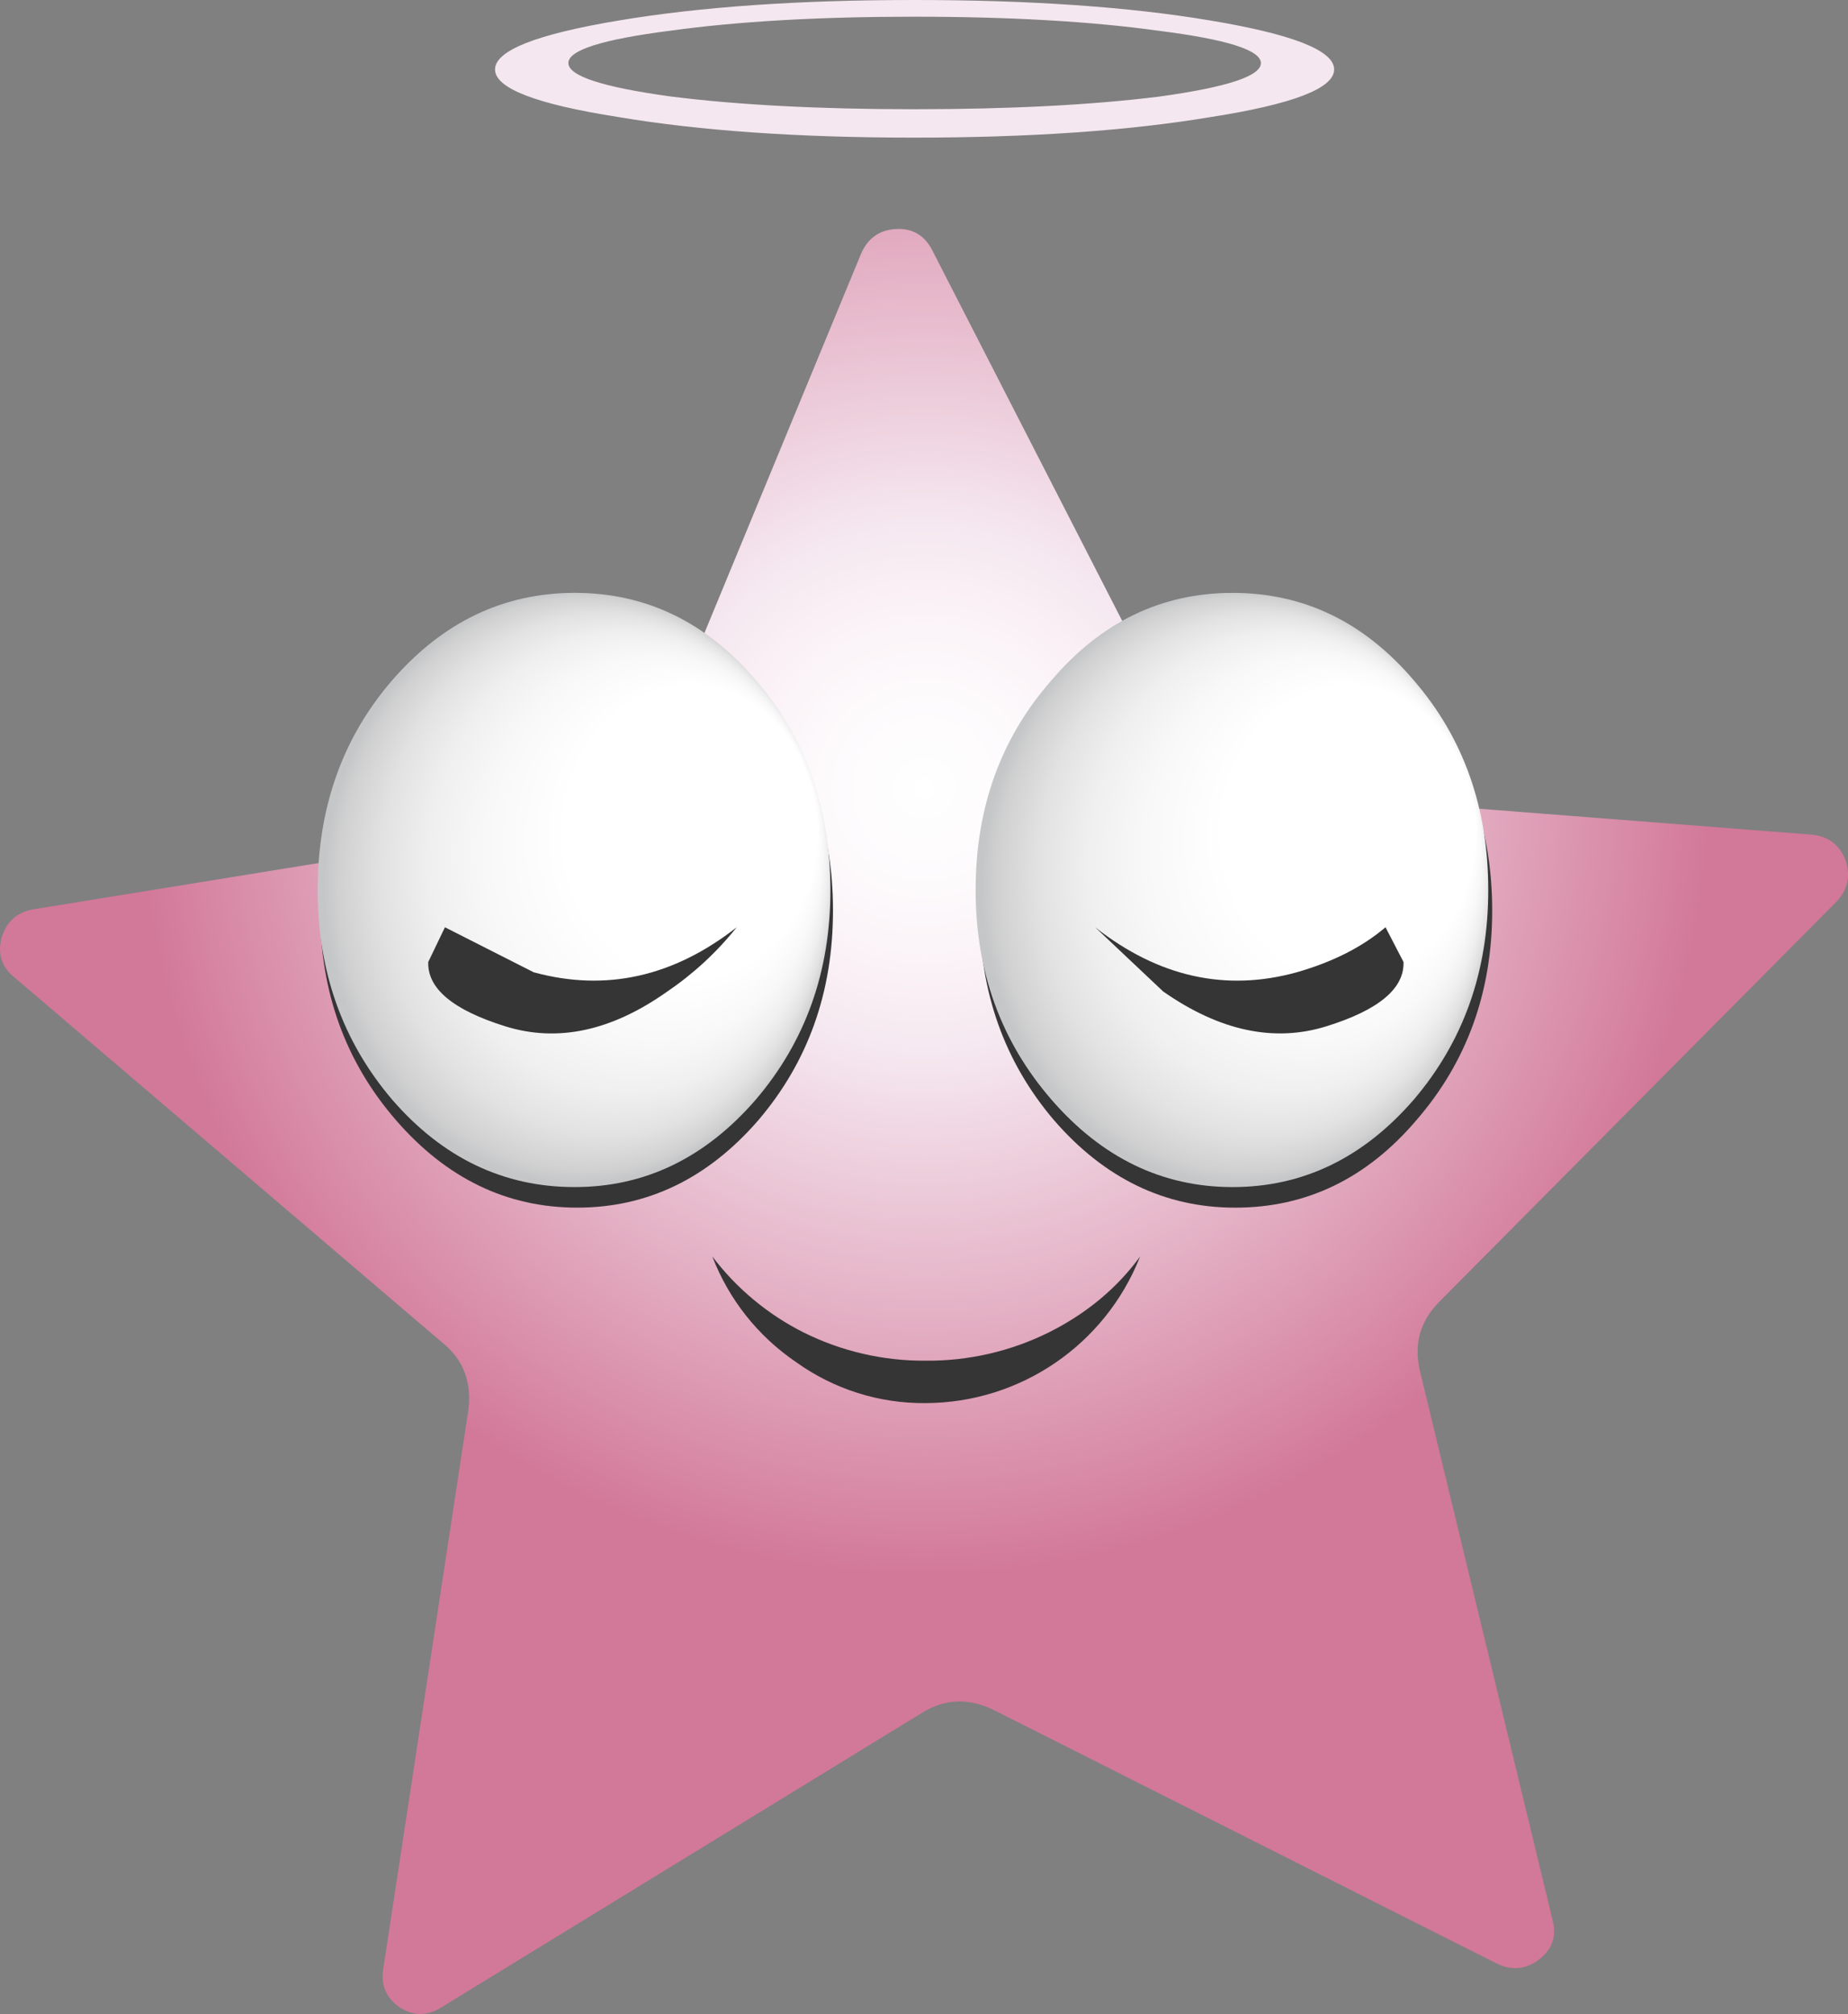
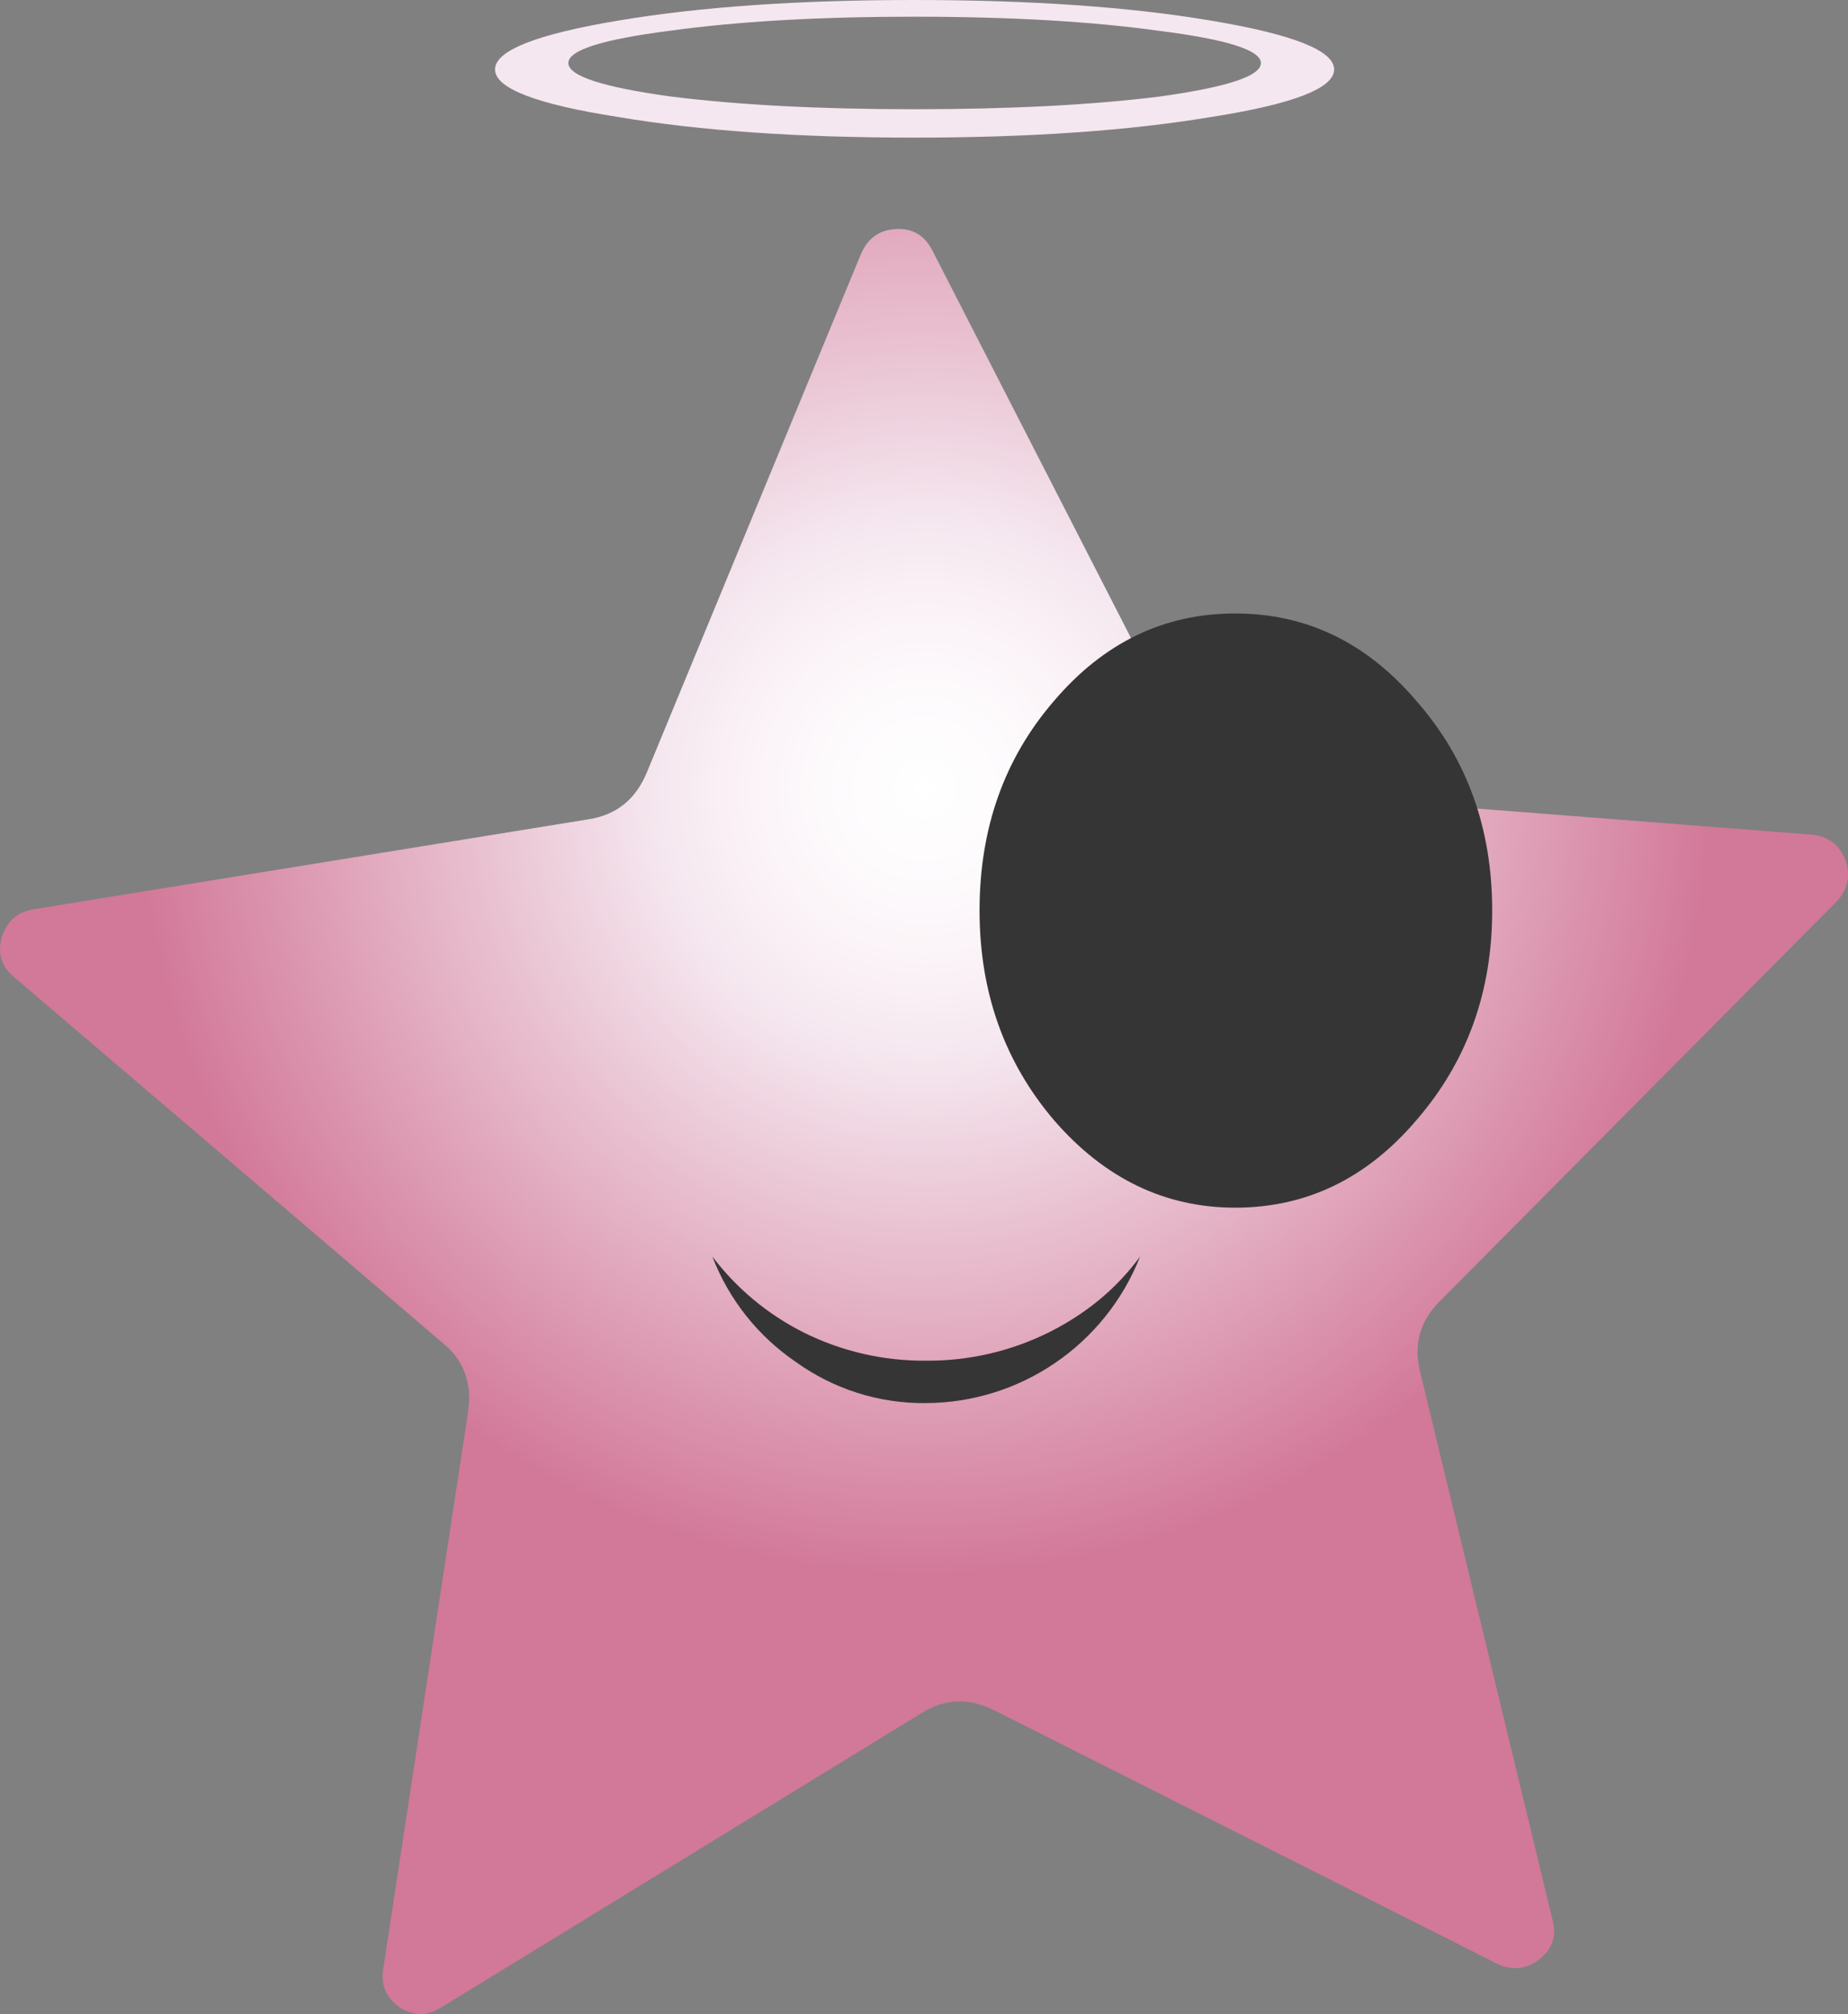
<svg xmlns="http://www.w3.org/2000/svg" version="1.0" id="Layer_1" x="0px" y="0px" viewBox="0 0 744.58 811.3" enable-background="new 0 0 744.58 811.3" xml:space="preserve">
  <rect x="0" y="0" width="744.58" height="811.3" fill="#808080" stroke="none" />
  <title>stars_0022</title>
  <radialGradient id="SVGID_1_" cx="459.314" cy="335.579" r="30.74" gradientTransform="matrix(-8.94 -5.22 -5.22 8.95 6230.5 -288.15)" gradientUnits="userSpaceOnUse">
    <stop offset="0" style="stop-color:#FFFFFF" />
    <stop offset="0.13" style="stop-color:#FDFAFC" />
    <stop offset="0.24" style="stop-color:#FAF1F6" />
    <stop offset="0.34" style="stop-color:#F5E7EF" />
    <stop offset="1" style="stop-color:#D27898" />
  </radialGradient>
  <path fill="url(#SVGID_1_)" d="M347,102.06l-86.46,209.3c-4.487,10.707-12.253,16.923-23.3,18.65L13.59,366.27  c-6.56,1.04-10.873,4.84-12.94,11.4c-1.727,6.56,0,11.913,5.18,16.06l172.4,147.13c8.627,6.907,12.077,16.24,10.35,28l-34.17,224.3  c-1.033,6.56,1.21,11.74,6.73,15.54c5.52,3.453,11.043,3.453,16.57,0l193.63-118.63c9.333-5.873,19.17-6.207,29.51-1l202.44,102.02  c5.867,2.76,11.39,2.243,16.57-1.55c5.52-4.147,7.42-9.5,5.7-16.06l-53.33-220.7c-2.76-11.053-0.17-20.55,7.77-28.49l160-161.12  c4.487-4.833,5.697-10.36,3.63-16.58c-2.42-6.22-6.907-9.673-13.46-10.36l-226.29-17.62c-11.047-0.667-19.33-6.02-24.85-16.06  l-103.55-202c-3.107-5.873-7.94-8.637-14.5-8.29S349.76,95.873,347,102.06z" />
-   <path fill="#363535" d="M335.62,366.79c0-33.153-10-61.303-30-84.45c-20-23.487-44.333-35.23-73-35.23s-53,11.743-73,35.23  C139.207,305.487,129,333.637,129,366.79c0,32.813,10.183,60.963,30.55,84.45s44.7,35.23,73,35.23c28.307,0,52.64-11.743,73-35.23  C325.597,427.747,335.62,399.597,335.62,366.79z" />
-   <path fill="#363535" d="M252.26,366.79c0.066-13.669-10.961-24.804-24.63-24.87c-0.073,0-0.147,0-0.22,0  c-6.45-0.045-12.632,2.579-17.08,7.25c-4.742,4.619-7.365,10.991-7.25,17.61c-0.182,6.483,2.464,12.724,7.25,17.1  c4.448,4.671,10.63,7.295,17.08,7.25c6.615,0.113,12.983-2.511,17.6-7.25C249.793,379.506,252.439,373.269,252.26,366.79z" />
  <radialGradient id="SVGID_2_" cx="330.67" cy="313.354" r="11.291" fx="330.67" fy="323.934" gradientTransform="matrix(3.62 9.71 8.38 -4.18 -3589.42 -1543.56)" gradientUnits="userSpaceOnUse">
    <stop offset="0" style="stop-color:#FFFFFF" />
    <stop offset="0.49" style="stop-color:#FFFFFF" />
    <stop offset="0.66" style="stop-color:#F8F8F9" />
    <stop offset="0.78" style="stop-color:#EFEFEF" />
    <stop offset="0.88" style="stop-color:#E2E2E2" />
    <stop offset="0.97" style="stop-color:#D0D0D0" />
    <stop offset="1" style="stop-color:#C4C6C8" />
  </radialGradient>
-   <path fill="url(#SVGID_2_)" d="M334.59,358.5c0-33.153-10-61.303-30-84.45c-20-23.487-44.333-35.23-73-35.23  c-28.667,0-53.197,11.747-73.59,35.24c-20,23.14-30,51.29-30,84.45c0,32.813,10,60.963,30,84.45  c20.367,23.487,44.873,35.23,73.52,35.23c28.307,0,52.64-11.743,73-35.23C324.567,419.467,334.59,391.313,334.59,358.5z" />
  <path fill="#363535" d="M570.67,282.35c-20-23.487-44.333-35.23-73-35.23c-28.667,0-53,11.743-73,35.23c-20,23.14-30,51.29-30,84.45  c0,32.813,10,60.963,30,84.45c20.367,23.487,44.7,35.23,73,35.23c28.667,0,53-11.743,73-35.23  c20.367-23.487,30.55-51.637,30.55-84.45C601.22,333.64,591.037,305.49,570.67,282.35z" />
  <path fill="#363535" d="M517.34,366.79c0.115-6.619-2.508-12.991-7.25-17.61c-4.451-4.674-10.636-7.298-17.09-7.25  c-13.674-0.05-24.8,10.995-24.85,24.67c0,0.067,0,0.134,0,0.2c-0.182,6.483,2.464,12.724,7.25,17.1  c4.617,4.739,10.985,7.363,17.6,7.25C506.354,390.92,517.121,380.144,517.34,366.79z" />
  <radialGradient id="SVGID_3_" cx="330.674" cy="313.364" r="11.305" fx="330.674" fy="323.952" gradientTransform="matrix(3.62 9.71 8.38 -4.18 -3324.34 -1543.56)" gradientUnits="userSpaceOnUse">
    <stop offset="0" style="stop-color:#FFFFFF" />
    <stop offset="0.49" style="stop-color:#FFFFFF" />
    <stop offset="0.66" style="stop-color:#F8F8F9" />
    <stop offset="0.78" style="stop-color:#EFEFEF" />
    <stop offset="0.88" style="stop-color:#E2E2E2" />
    <stop offset="0.97" style="stop-color:#D0D0D0" />
    <stop offset="1" style="stop-color:#C4C6C8" />
  </radialGradient>
-   <path fill="url(#SVGID_3_)" d="M569.64,274.06c-20-23.487-44.333-35.23-73-35.23c-28.667,0-53,11.743-73,35.23  c-20.367,23.14-30.55,51.29-30.55,84.45c0,32.813,10.183,60.963,30.55,84.45s44.7,35.23,73,35.23c28.307,0,52.64-11.743,73-35.23  c20-23.487,30-51.637,30-84.45C599.653,325.35,589.653,297.2,569.64,274.06z" />
-   <path fill="#363535" d="M179.27,373.53l-6.73,14c-0.347,10.707,10.007,19.34,31.06,25.9s42.797,1.893,65.23-14  c10.584-7.175,20.024-15.906,28-25.9c-25.54,20-52.807,26.043-81.8,18.13L179.27,373.53z" />
  <path fill="#363535" d="M565.49,387.52l-7.25-14c-9.333,7.947-21.24,13.99-35.72,18.13c-28.667,7.947-55.76,1.903-81.28-18.13  l27.44,25.9c22.78,15.887,44.697,20.553,65.75,14S565.837,398.233,565.49,387.52z" />
  <path fill="#363535" d="M459.36,506.15c-9.333,12.78-21.587,22.97-36.76,30.57c-15.439,7.658-32.467,11.564-49.7,11.4  c-17.062,0.124-33.912-3.782-49.18-11.4c-14.411-7.257-26.971-17.714-36.72-30.57c6.623,17.26,18.364,32.082,33.65,42.48  c15.218,10.957,33.539,16.766,52.29,16.58C411.127,565.092,445.377,541.685,459.36,506.15z" />
  <path fill="#F5E7EF" d="M487.83,8.29C455.043,2.763,415.18,0,368.24,0c-46.6,0-86.293,2.763-119.08,8.29  c-33.133,5.527-49.7,12.09-49.7,19.69s16.567,13.99,49.7,19.17c32.787,5.527,72.48,8.29,119.08,8.29s86.467-2.763,119.6-8.29  c33.133-5.18,49.7-11.57,49.7-19.17S520.97,13.817,487.83,8.29 M368.24,6.73c38.667,0,71.63,1.9,98.89,5.7  c27.267,3.453,40.9,7.787,40.9,13s-13.633,9.703-40.9,13.47c-27.273,3.4-60.237,5.1-98.89,5.1c-38.313,0-71.103-1.727-98.37-5.18  C242.623,35.047,229,30.57,229,25.39s13.633-9.513,40.9-13C297.147,8.617,329.927,6.73,368.24,6.73z" />
</svg>